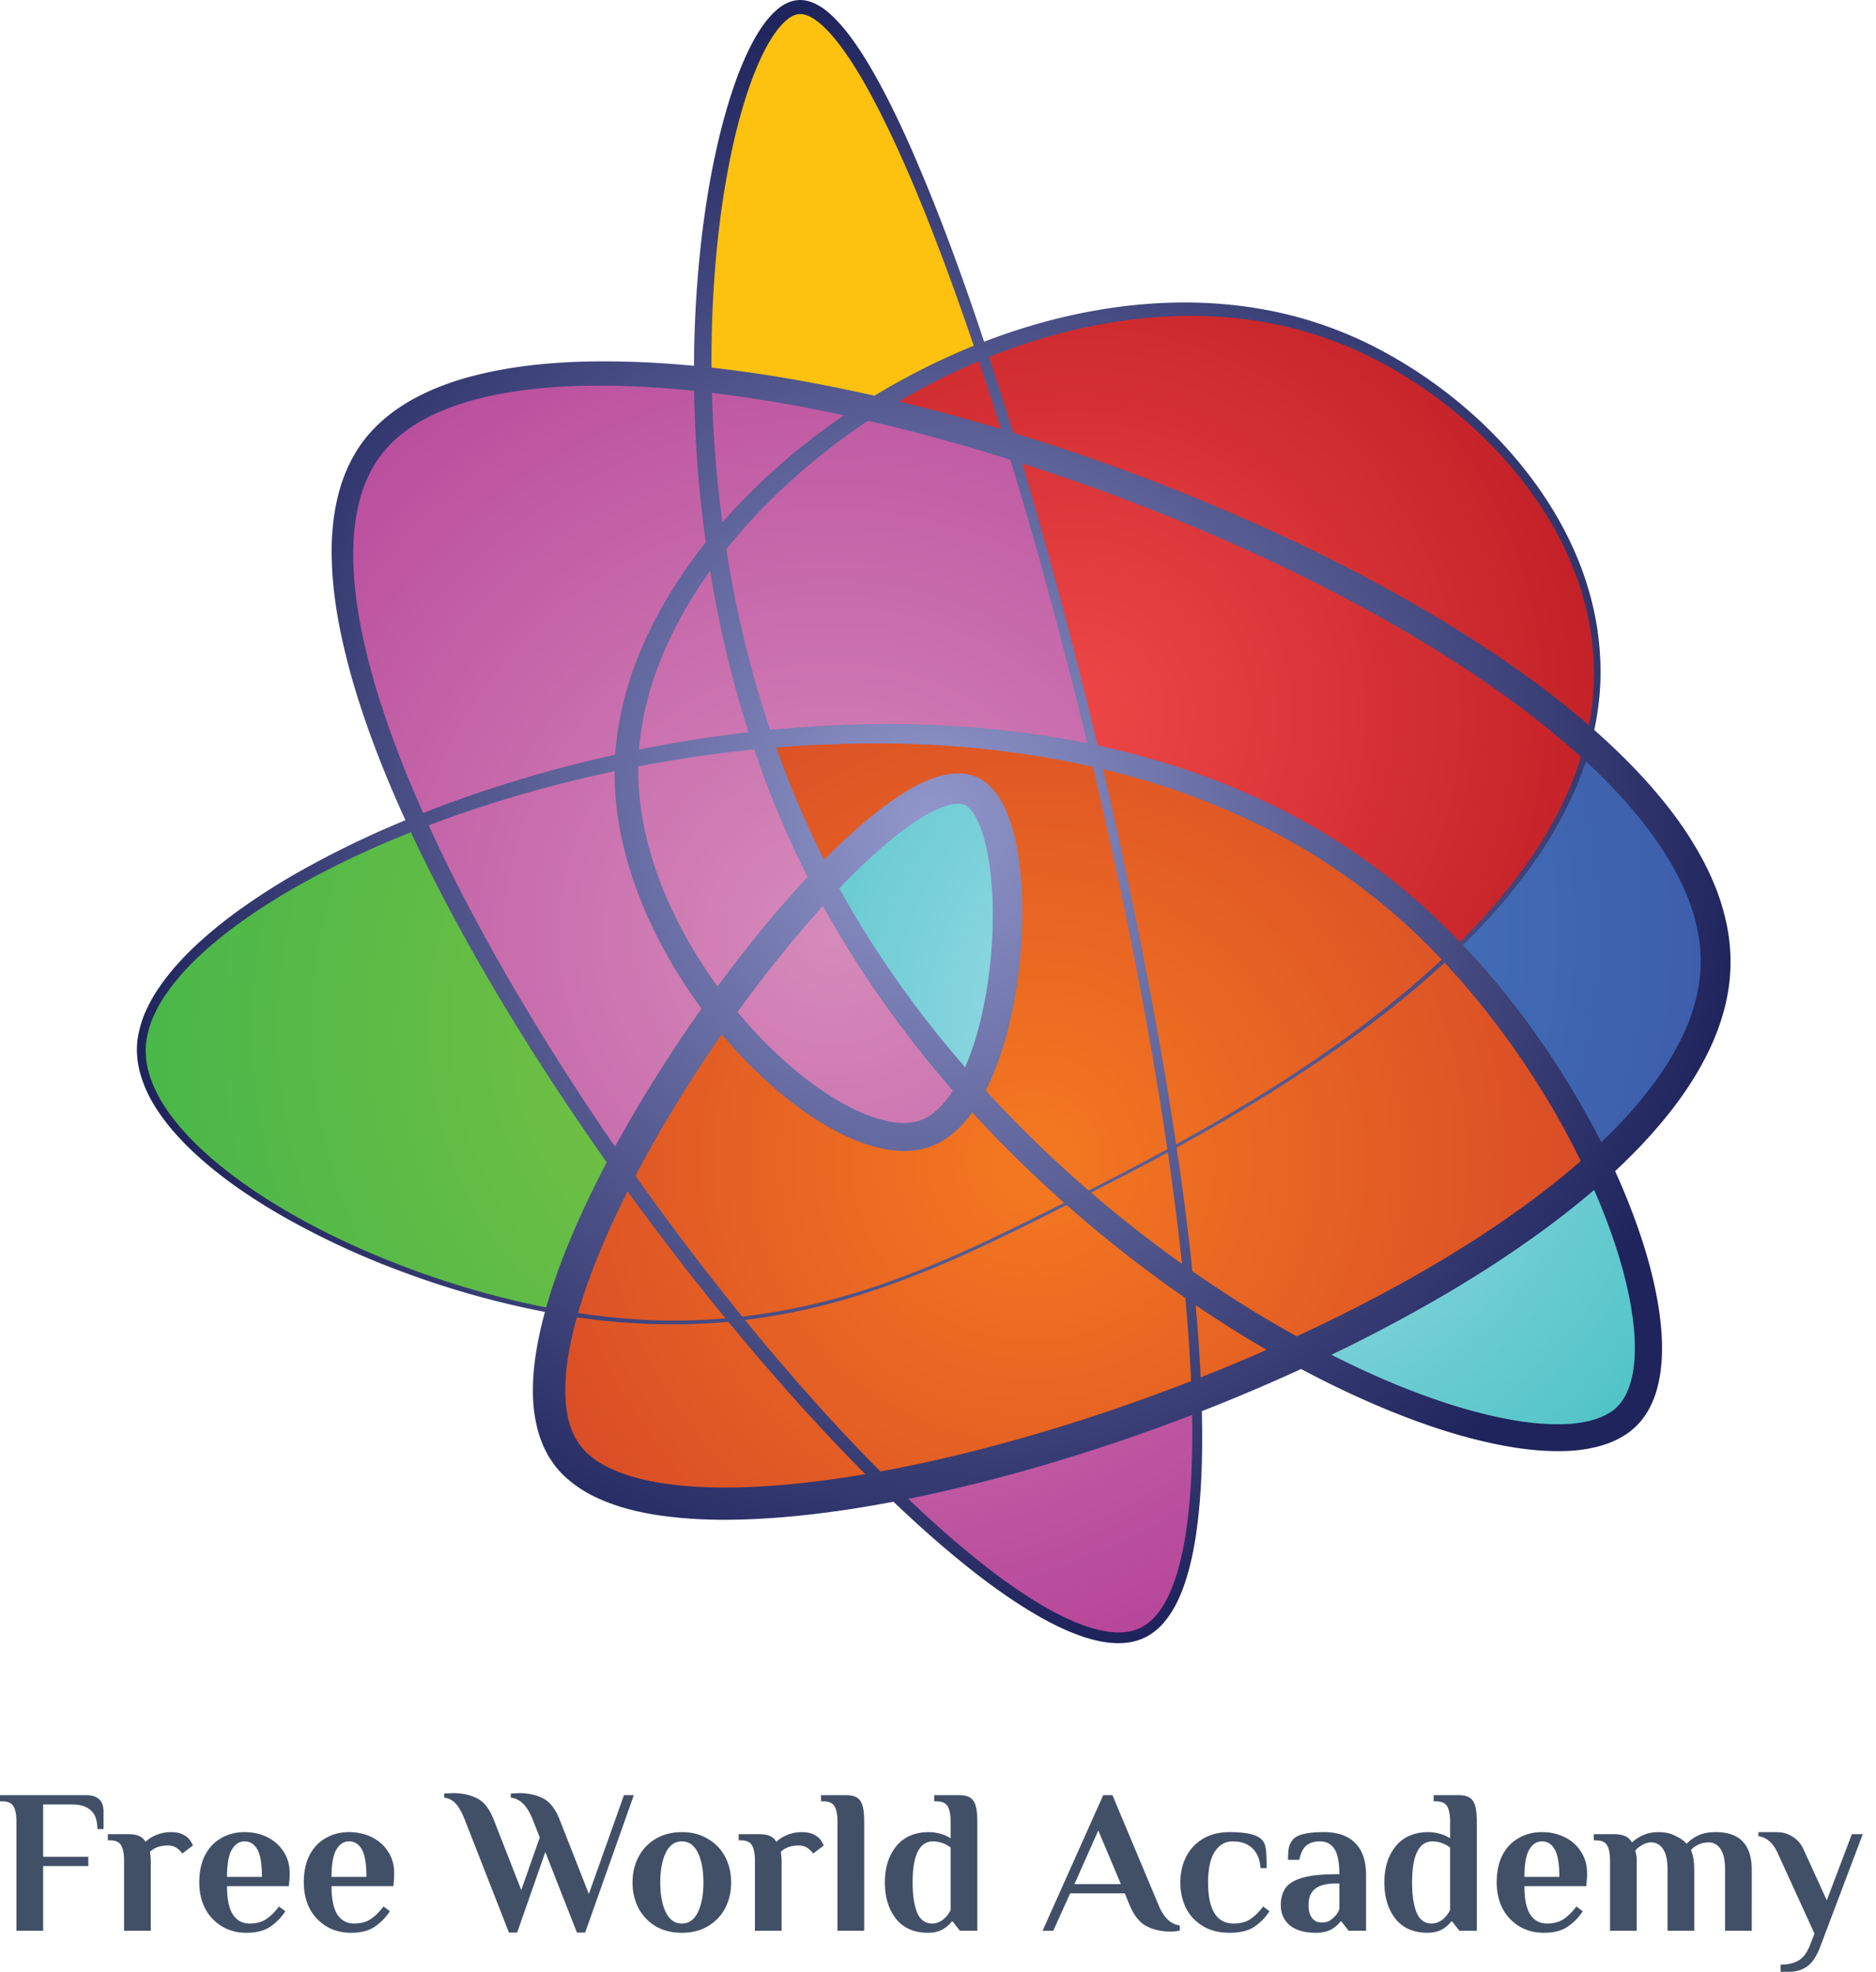
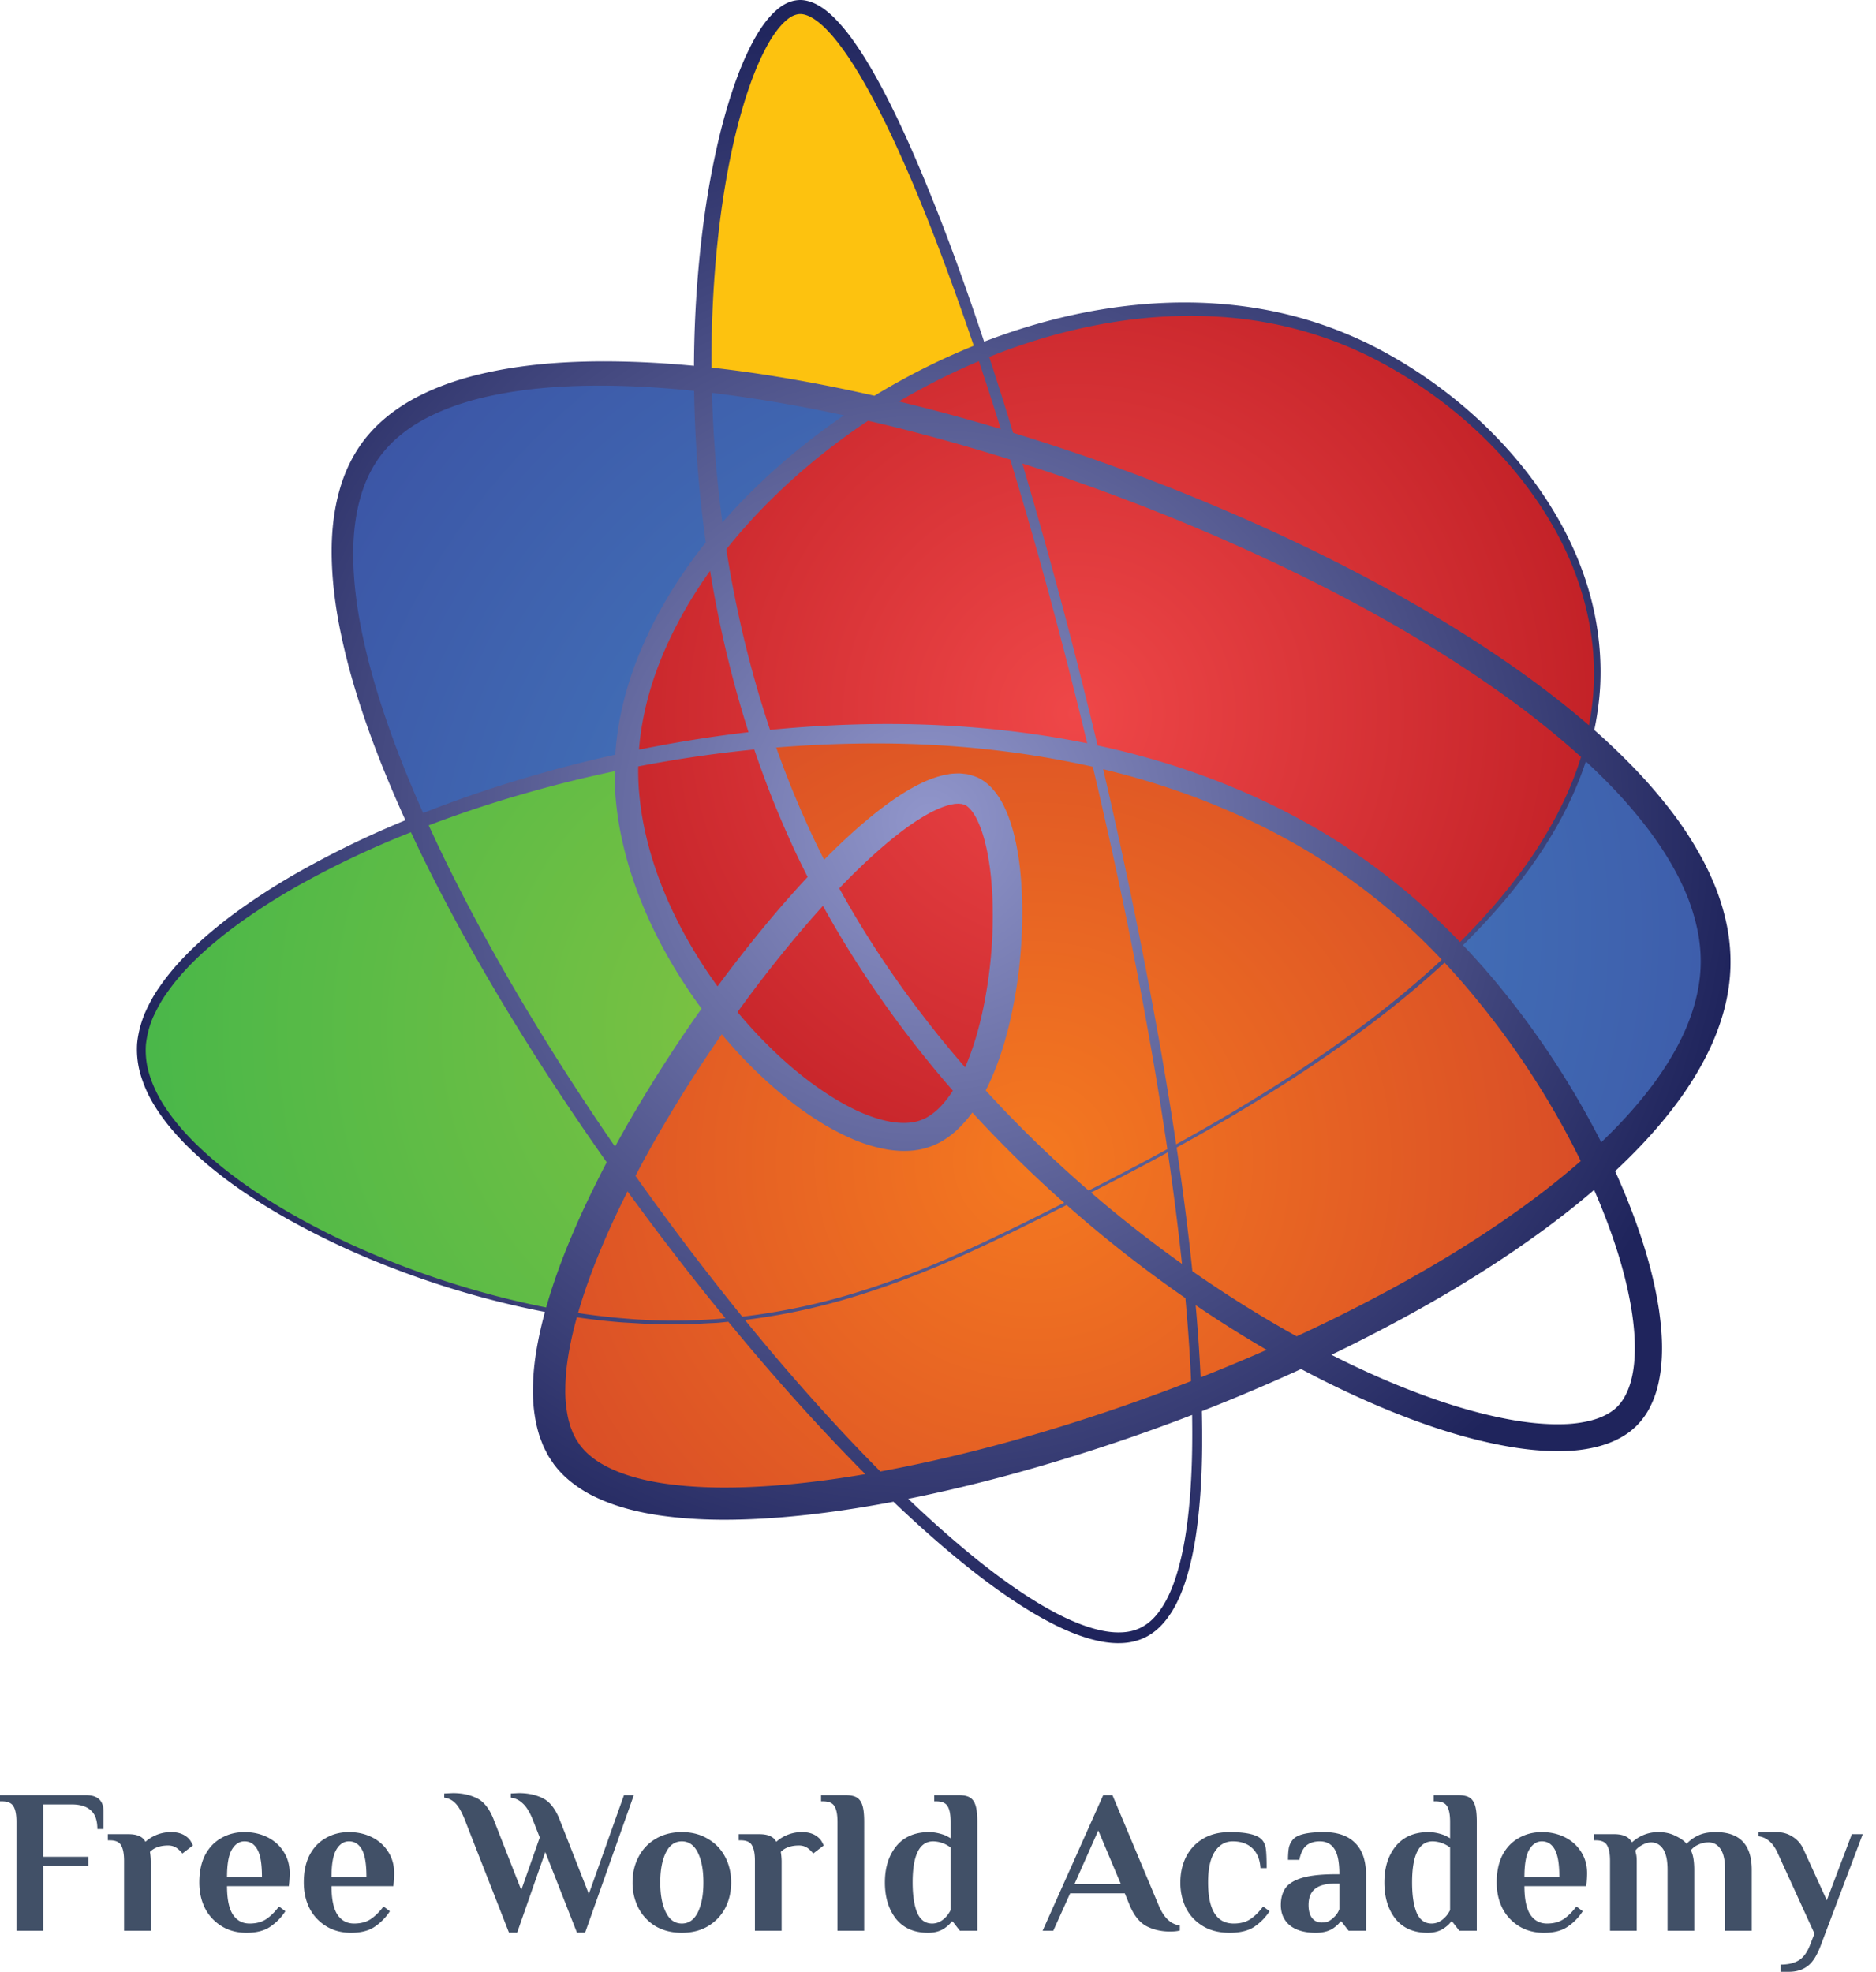
<svg xmlns="http://www.w3.org/2000/svg" width="137" height="144" fill="none">
  <path fill="#FDC20F" d="M86.834 93.829a92.93 92.93 0 0 1-8.136-6.36 226.398 226.398 0 0 0 6.898-3.606 205.34 205.34 0 0 1 1.238 9.966Zm-31.17-39.812a71.286 71.286 0 0 0 3.71 8.976c.247.494.496.985.757 1.472 4.47-4.728 8.518-7.58 10.687-6.735 3.711 1.443 3.678 15.399-.02 21.931a89.254 89.254 0 0 0 7.903 7.812 226.624 226.624 0 0 0 6.897-3.605C84.264 74.845 82.3 64.944 79.99 55.22c-7.912-1.753-16.26-2-24.321-1.2l-.005-.004Zm7.954-24.207c-4.4 2.802-8.299 6.257-11.327 10.058.691 4.658 1.783 9.435 3.37 14.15 8.062-.802 16.41-.557 24.322 1.198-1.862-7.843-3.948-15.571-6.103-22.636a139.349 139.349 0 0 0-10.264-2.77h.002Zm0 0c3.369.768 6.814 1.701 10.264 2.77a262.919 262.919 0 0 0-2.202-6.923 48.923 48.923 0 0 0-8.062 4.15v.003Zm-3.49 34.655c2.934 5.552 6.6 10.64 10.665 15.196 3.699-6.532 3.731-20.488.02-21.93-2.166-.843-6.217 2.006-10.687 6.734h.003Zm-8.796-36.767c3.885.417 8.024 1.134 12.286 2.112a48.939 48.939 0 0 1 8.062-4.15C66.703 10.72 61.637.18 58.283.522c-3.39.344-7.116 12.023-6.951 27.175Zm0 0c.042 3.874.34 7.973.959 12.17 3.026-3.801 6.928-7.256 11.327-10.058-4.26-.978-8.4-1.695-12.286-2.112Z" />
-   <path fill="url(#a)" d="M115.972 54.31c5.78 5.178 9.337 10.639 9.326 15.947-.014 5.035-3.308 10.126-8.59 14.898-2.507-5.308-6.171-10.888-10.636-15.6 4.677-4.48 8.422-9.597 9.9-15.244ZM73.884 32.58c2.154 7.063 4.24 14.791 6.104 22.636 8.131 1.802 15.806 5.196 22.245 10.683a49.414 49.414 0 0 1 3.839 3.657c4.677-4.481 8.422-9.598 9.9-15.245-9.819-8.795-26.053-16.761-42.088-21.731Zm11.712 51.283c.512 3.473.931 6.814 1.238 9.966a87.007 87.007 0 0 0 8.013 4.958c8.492-3.906 16.288-8.595 21.861-13.632-2.507-5.308-6.171-10.888-10.636-15.6-6.222 5.967-14.095 10.816-20.476 14.308Zm-5.608-28.647c2.31 9.726 4.274 19.624 5.608 28.647 6.38-3.492 14.254-8.34 20.476-14.307a48.966 48.966 0 0 0-3.839-3.657c-6.439-5.49-14.114-8.881-22.245-10.683Zm6.849 38.613c.284 2.88.472 5.6.556 8.121a134.276 134.276 0 0 0 7.456-3.163 87.656 87.656 0 0 1-8.012-4.959Zm-8.136-6.36c-.15.077-.293.149-.435.22-7.564 3.826-15.19 7.692-24.55 8.663 3.722 4.551 7.477 8.709 11.045 12.207 7.063-1.313 14.948-3.615 22.63-6.613-.084-2.521-.273-5.24-.557-8.122a92.916 92.916 0 0 1-8.136-6.36l.003.005Zm6.897-3.606a229.267 229.267 0 0 1-6.897 3.606 93.718 93.718 0 0 0 8.136 6.36 205.351 205.351 0 0 0-1.239-9.966ZM55.667 54.017a71.272 71.272 0 0 0 3.71 8.977c.247.493.496.984.757 1.47 4.47-4.727 8.517-7.579 10.687-6.734 3.71 1.444 3.678 15.4-.021 21.931a89.239 89.239 0 0 0 7.903 7.812 226.37 226.37 0 0 0 6.898-3.605c-1.334-9.023-3.299-18.924-5.608-28.647-7.913-1.753-16.26-2-24.322-1.2l-.005-.004Zm15.13 25.642c-.877 1.548-1.96 2.68-3.249 3.128-3.71 1.292-10.098-2.728-15.006-8.997-2.632 3.688-5.126 7.67-7.179 11.584a199.939 199.939 0 0 0 8.35 10.98c9.36-.97 16.987-4.837 24.55-8.662l.435-.22a89.236 89.236 0 0 1-7.903-7.813h.003Zm-7.176-49.85c-4.4 2.803-8.299 6.258-11.328 10.06.692 4.658 1.784 9.434 3.371 14.148 8.062-.8 16.41-.556 24.322 1.2-1.862-7.843-3.948-15.572-6.104-22.637a139.397 139.397 0 0 0-10.264-2.77h.003Zm-3.49 34.656c2.934 5.552 6.6 10.64 10.664 15.196 3.7-6.532 3.732-20.488.021-21.93-2.167-.843-6.217 2.006-10.687 6.734h.002Zm0 0c-2.486 2.633-5.098 5.845-7.589 9.328 4.908 6.268 11.295 10.289 15.006 8.997 1.29-.45 2.37-1.58 3.25-3.129-4.067-4.553-7.731-9.642-10.664-15.196h-.003ZM55.664 54.02a95.595 95.595 0 0 0-9.896 1.515c-.004.126-.011.252-.014.377-.14 6.353 2.843 12.843 6.786 17.88 2.491-3.48 5.105-6.694 7.589-9.327a67.05 67.05 0 0 1-.756-1.471 71.116 71.116 0 0 1-3.711-8.977l.002.003Zm-4.33-26.32c.042 3.874.34 7.974.96 12.17 3.026-3.8 6.927-7.255 11.327-10.058-4.26-.978-8.401-1.695-12.287-2.111Zm-5.58 28.212c.003-.126.007-.251.014-.377-5.489 1.138-10.678 2.707-15.308 4.542 3.718 8.164 9.028 17 14.901 25.299 2.053-3.913 4.546-7.896 7.18-11.583-3.944-5.038-6.926-11.528-6.787-17.88Zm.014-.377a94.978 94.978 0 0 1 9.896-1.515c-1.587-4.714-2.68-9.491-3.37-14.15-3.87 4.861-6.304 10.295-6.526 15.665ZM27.232 32.668c-4.17 5.415-2.095 15.725 3.23 27.409 4.63-1.835 9.82-3.404 15.309-4.542.22-5.37 2.656-10.804 6.525-15.664a90.724 90.724 0 0 1-.96-12.17c-11.236-1.213-20.35.093-24.102 4.967h-.002Z" />
+   <path fill="url(#a)" d="M115.972 54.31c5.78 5.178 9.337 10.639 9.326 15.947-.014 5.035-3.308 10.126-8.59 14.898-2.507-5.308-6.171-10.888-10.636-15.6 4.677-4.48 8.422-9.597 9.9-15.244ZM73.884 32.58c2.154 7.063 4.24 14.791 6.104 22.636 8.131 1.802 15.806 5.196 22.245 10.683a49.414 49.414 0 0 1 3.839 3.657c4.677-4.481 8.422-9.598 9.9-15.245-9.819-8.795-26.053-16.761-42.088-21.731Zm11.712 51.283c.512 3.473.931 6.814 1.238 9.966a87.007 87.007 0 0 0 8.013 4.958c8.492-3.906 16.288-8.595 21.861-13.632-2.507-5.308-6.171-10.888-10.636-15.6-6.222 5.967-14.095 10.816-20.476 14.308Zm-5.608-28.647c2.31 9.726 4.274 19.624 5.608 28.647 6.38-3.492 14.254-8.34 20.476-14.307a48.966 48.966 0 0 0-3.839-3.657c-6.439-5.49-14.114-8.881-22.245-10.683Zm6.849 38.613c.284 2.88.472 5.6.556 8.121a134.276 134.276 0 0 0 7.456-3.163 87.656 87.656 0 0 1-8.012-4.959Zm-8.136-6.36c-.15.077-.293.149-.435.22-7.564 3.826-15.19 7.692-24.55 8.663 3.722 4.551 7.477 8.709 11.045 12.207 7.063-1.313 14.948-3.615 22.63-6.613-.084-2.521-.273-5.24-.557-8.122a92.916 92.916 0 0 1-8.136-6.36l.003.005Za229.267 229.267 0 0 1-6.897 3.606 93.718 93.718 0 0 0 8.136 6.36 205.351 205.351 0 0 0-1.239-9.966ZM55.667 54.017a71.272 71.272 0 0 0 3.71 8.977c.247.493.496.984.757 1.47 4.47-4.727 8.517-7.579 10.687-6.734 3.71 1.444 3.678 15.4-.021 21.931a89.239 89.239 0 0 0 7.903 7.812 226.37 226.37 0 0 0 6.898-3.605c-1.334-9.023-3.299-18.924-5.608-28.647-7.913-1.753-16.26-2-24.322-1.2l-.005-.004Zm15.13 25.642c-.877 1.548-1.96 2.68-3.249 3.128-3.71 1.292-10.098-2.728-15.006-8.997-2.632 3.688-5.126 7.67-7.179 11.584a199.939 199.939 0 0 0 8.35 10.98c9.36-.97 16.987-4.837 24.55-8.662l.435-.22a89.236 89.236 0 0 1-7.903-7.813h.003Zm-7.176-49.85c-4.4 2.803-8.299 6.258-11.328 10.06.692 4.658 1.784 9.434 3.371 14.148 8.062-.8 16.41-.556 24.322 1.2-1.862-7.843-3.948-15.572-6.104-22.637a139.397 139.397 0 0 0-10.264-2.77h.003Zm-3.49 34.656c2.934 5.552 6.6 10.64 10.664 15.196 3.7-6.532 3.732-20.488.021-21.93-2.167-.843-6.217 2.006-10.687 6.734h.002Zm0 0c-2.486 2.633-5.098 5.845-7.589 9.328 4.908 6.268 11.295 10.289 15.006 8.997 1.29-.45 2.37-1.58 3.25-3.129-4.067-4.553-7.731-9.642-10.664-15.196h-.003ZM55.664 54.02a95.595 95.595 0 0 0-9.896 1.515c-.004.126-.011.252-.014.377-.14 6.353 2.843 12.843 6.786 17.88 2.491-3.48 5.105-6.694 7.589-9.327a67.05 67.05 0 0 1-.756-1.471 71.116 71.116 0 0 1-3.711-8.977l.002.003Zm-4.33-26.32c.042 3.874.34 7.974.96 12.17 3.026-3.8 6.927-7.255 11.327-10.058-4.26-.978-8.401-1.695-12.287-2.111Zm-5.58 28.212c.003-.126.007-.251.014-.377-5.489 1.138-10.678 2.707-15.308 4.542 3.718 8.164 9.028 17 14.901 25.299 2.053-3.913 4.546-7.896 7.18-11.583-3.944-5.038-6.926-11.528-6.787-17.88Zm.014-.377a94.978 94.978 0 0 1 9.896-1.515c-1.587-4.714-2.68-9.491-3.37-14.15-3.87 4.861-6.304 10.295-6.526 15.665ZM27.232 32.668c-4.17 5.415-2.095 15.725 3.23 27.409 4.63-1.835 9.82-3.404 15.309-4.542.22-5.37 2.656-10.804 6.525-15.664a90.724 90.724 0 0 1-.96-12.17c-11.236-1.213-20.35.093-24.102 4.967h-.002Z" />
  <path fill="url(#b)" d="M102.233 65.901a49.414 49.414 0 0 1 3.839 3.657c-6.223 5.967-14.096 10.816-20.476 14.308-1.334-9.023-3.299-18.924-5.608-28.647 8.131 1.802 15.806 5.196 22.245 10.682ZM55.663 54.02a71.272 71.272 0 0 0 3.712 8.976c.246.494.495.985.756 1.471 4.47-4.727 8.518-7.58 10.687-6.734 3.711 1.443 3.678 15.399-.02 21.93a89.239 89.239 0 0 0 7.903 7.813 226.37 226.37 0 0 0 6.897-3.606c-1.334-9.023-3.299-18.923-5.608-28.647-7.912-1.752-16.26-2-24.321-1.198l-.005-.005Zm15.132 25.642c-.877 1.547-1.96 2.679-3.25 3.128-3.71 1.292-10.098-2.728-15.005-8.997-2.633 3.687-5.126 7.67-7.18 11.583a199.989 199.989 0 0 0 8.35 10.981c9.361-.97 16.987-4.837 24.55-8.662.143-.072.287-.144.436-.221a89.235 89.235 0 0 1-7.903-7.813h.002ZM60.131 64.465c2.933 5.552 6.6 10.64 10.664 15.197 3.7-6.533 3.732-20.488.021-21.931-2.167-.843-6.218 2.006-10.687 6.734h.002Zm0 0c-2.486 2.633-5.098 5.845-7.589 9.328 4.907 6.269 11.295 10.29 15.006 8.997 1.29-.45 2.37-1.58 3.25-3.129-4.067-4.553-7.731-9.642-10.665-15.196h-.002ZM55.664 54.02a95.616 95.616 0 0 0-9.896 1.515c-.005.126-.011.252-.014.378-.14 6.352 2.843 12.842 6.786 17.88 2.49-3.48 5.105-6.695 7.589-9.328a67.73 67.73 0 0 1-.757-1.471 71.123 71.123 0 0 1-3.71-8.976l.002.002Zm-9.91 1.893c.003-.126.007-.252.014-.378-5.489 1.139-10.678 2.708-15.308 4.542 3.718 8.164 9.028 17 14.9 25.3 2.054-3.914 4.547-7.897 7.18-11.584-3.944-5.038-6.925-11.528-6.786-17.88Zm-.393 29.463c-1.923 3.657-3.455 7.252-4.36 10.48 1.417.247 2.823.431 4.206.552 3.003.266 5.822.224 8.504-.053a199.074 199.074 0 0 1-8.35-10.98v.001Zm-14.9-25.299c-11.624 4.607-19.713 10.89-20.12 16.174-.608 7.892 15.61 17.017 30.662 19.605.905-3.23 2.437-6.822 4.36-10.48-5.873-8.299-11.183-17.135-14.9-25.299h-.003Z" />
  <path fill="url(#c)" d="M116.577 47.376a20.42 20.42 0 0 1-.605 6.935c-9.819-8.795-26.054-16.76-42.088-21.73a262.919 262.919 0 0 0-2.203-6.924c8.402-3.38 17.66-4.288 25.83-1.164 8.958 3.422 18.153 12.287 19.066 22.881v.002ZM73.881 32.58c2.154 7.063 4.24 14.792 6.104 22.637 8.131 1.801 15.806 5.195 22.245 10.682a49.376 49.376 0 0 1 3.839 3.657c4.676-4.48 8.422-9.597 9.9-15.245-9.819-8.795-26.053-16.76-42.088-21.73Zm6.104 22.637c2.31 9.725 4.274 19.624 5.608 28.646 6.38-3.491 14.253-8.34 20.476-14.307a48.948 48.948 0 0 0-3.839-3.657c-6.439-5.489-14.114-8.88-22.245-10.682Zm-24.322-1.2a71.244 71.244 0 0 0 3.711 8.977c.247.493.496.985.757 1.471 4.47-4.728 8.517-7.58 10.687-6.734 3.71 1.443 3.678 15.399-.021 21.93a89.225 89.225 0 0 0 7.903 7.813 226.634 226.634 0 0 0 6.897-3.606c-1.333-9.023-3.298-18.923-5.607-28.647-7.913-1.753-16.26-2-24.322-1.199l-.005-.004Zm7.955-24.207c-4.4 2.803-8.3 6.258-11.328 10.059.692 4.658 1.783 9.435 3.371 14.149 8.061-.801 16.41-.557 24.322 1.199-1.863-7.843-3.948-15.572-6.104-22.637a139.412 139.412 0 0 0-10.264-2.77h.003Zm0 0a140.24 140.24 0 0 1 10.263 2.77 262.539 262.539 0 0 0-2.202-6.923 48.938 48.938 0 0 0-8.061 4.15v.003Zm-3.49 34.655c2.933 5.552 6.6 10.64 10.664 15.197 3.7-6.532 3.732-20.488.021-21.931-2.167-.843-6.218 2.006-10.687 6.734h.002Zm0 0c-2.486 2.633-5.098 5.846-7.589 9.328 4.907 6.269 11.295 10.29 15.006 8.997 1.29-.45 2.37-1.58 3.25-3.128-4.067-4.554-7.731-9.643-10.664-15.197h-.003ZM55.661 54.02a95.62 95.62 0 0 0-9.896 1.515c-.004.126-.011.252-.014.378-.14 6.352 2.843 12.843 6.786 17.88 2.49-3.48 5.105-6.695 7.589-9.328-.258-.486-.51-.978-.757-1.471a71.118 71.118 0 0 1-3.71-8.976l.002.002Zm-9.896 1.515a94.976 94.976 0 0 1 9.896-1.515c-1.588-4.714-2.68-9.49-3.37-14.149-3.87 4.86-6.305 10.294-6.526 15.664Z" />
-   <path fill="url(#d)" d="M73.884 32.581c2.154 7.063 4.24 14.792 6.104 22.636-7.912-1.752-16.26-2-24.322-1.198-1.587-4.714-2.679-9.491-3.37-14.15 3.026-3.8 6.928-7.255 11.327-10.058 3.369.768 6.814 1.702 10.264 2.77h-.003Zm4.814 54.89-.435.22c-7.563 3.825-15.19 7.692-24.55 8.662 3.723 4.551 7.477 8.709 11.046 12.208 7.063-1.313 14.947-3.616 22.63-6.614-.084-2.52-.273-5.24-.557-8.122a92.929 92.929 0 0 1-8.136-6.36l.002.005Zm-32.93-31.937a94.972 94.972 0 0 1 9.896-1.515c-1.587-4.714-2.68-9.491-3.37-14.15-3.87 4.861-6.304 10.295-6.526 15.665ZM70.795 79.66c-.877 1.548-1.96 2.68-3.25 3.129-3.71 1.292-10.098-2.728-15.005-8.997-2.633 3.687-5.126 7.67-7.179 11.583a199.937 199.937 0 0 0 8.35 10.98c9.36-.97 16.987-4.837 24.55-8.661l.435-.222a89.236 89.236 0 0 1-7.903-7.812h.002Zm-6.036 28.903c7.945 7.796 14.961 12.335 18.586 10.729 3.224-1.432 4.358-7.987 4.043-17.343-7.682 2.999-15.566 5.299-22.629 6.614Zm-9.095-54.544a71.26 71.26 0 0 0 3.71 8.976c.247.493.497.985.757 1.471 4.47-4.728 8.518-7.58 10.688-6.734 3.71 1.443 3.678 15.398-.021 21.93a89.24 89.24 0 0 0 7.903 7.813 226.398 226.398 0 0 0 6.897-3.606c-1.334-9.023-3.298-18.923-5.608-28.647-7.912-1.753-16.26-2-24.321-1.199l-.005-.004ZM27.23 32.667c-4.169 5.415-2.095 15.725 3.231 27.409 4.63-1.835 9.82-3.404 15.308-4.542.221-5.37 2.657-10.804 6.525-15.664a90.74 90.74 0 0 1-.959-12.17c-11.236-1.213-20.35.093-24.103 4.967h-.002Zm18.525 23.244c.003-.126.007-.251.014-.377-5.489 1.138-10.678 2.707-15.308 4.542 3.718 8.164 9.028 17 14.901 25.3 2.053-3.914 4.546-7.897 7.18-11.584-3.944-5.038-6.926-11.528-6.787-17.88Zm14.377 8.553c2.933 5.552 6.6 10.64 10.664 15.196 3.7-6.532 3.732-20.487.021-21.93-2.167-.843-6.218 2.006-10.687 6.734h.002Zm0 0c-2.486 2.633-5.098 5.845-7.589 9.328 4.908 6.269 11.295 10.289 15.006 8.997 1.29-.45 2.37-1.58 3.25-3.129-4.067-4.553-7.731-9.642-10.664-15.196h-.003Zm-4.467-10.445a95.589 95.589 0 0 0-9.896 1.515c-.004.126-.011.252-.014.377-.14 6.353 2.843 12.843 6.786 17.88 2.491-3.48 5.105-6.694 7.589-9.327-.258-.487-.51-.978-.757-1.471a71.124 71.124 0 0 1-3.71-8.977l.002.003Zm29.932 29.845a229.118 229.118 0 0 1-6.898 3.606 93.735 93.735 0 0 0 8.136 6.36 205.32 205.32 0 0 0-1.238-9.966ZM51.334 27.7c.042 3.873.34 7.973.96 12.17 3.026-3.802 6.927-7.256 11.327-10.059-4.26-.978-8.402-1.695-12.287-2.111Z" style="mix-blend-mode:hard-light" />
-   <path fill="url(#e)" d="M86.834 93.829a92.948 92.948 0 0 1-8.136-6.36 226.634 226.634 0 0 0 6.898-3.606c.512 3.474.93 6.814 1.238 9.966Zm-1.239-9.966c.513 3.474.932 6.814 1.239 9.966a87.03 87.03 0 0 0 8.012 4.958c8.492-3.906 16.289-8.594 21.861-13.632-2.507-5.307-6.171-10.887-10.636-15.599-6.222 5.966-14.095 10.816-20.475 14.307Zm-5.607-28.646c2.309 9.725 4.274 19.624 5.608 28.646 6.38-3.492 14.253-8.34 20.475-14.307a48.76 48.76 0 0 0-3.838-3.657c-6.44-5.489-14.114-8.88-22.245-10.682Zm14.858 43.57c10.941 5.948 20.609 7.864 23.915 4.705 2.893-2.763 1.771-10.231-2.054-18.334-5.575 5.037-13.369 9.725-21.86 13.632v-.003ZM60.131 64.465c2.933 5.552 6.6 10.64 10.664 15.197 3.699-6.533 3.731-20.488.02-21.931-2.166-.843-6.217 2.006-10.686 6.734h.002ZM55.664 54.02a71.257 71.257 0 0 0 3.71 8.976c.247.494.496.985.757 1.471 4.47-4.727 8.518-7.58 10.687-6.734 3.71 1.443 3.678 15.399-.02 21.93a89.225 89.225 0 0 0 7.902 7.813 226.37 226.37 0 0 0 6.898-3.606c-1.334-9.023-3.299-18.923-5.608-28.647-7.912-1.752-16.26-2-24.322-1.198l-.004-.005Z" style="mix-blend-mode:hard-light" />
  <path fill="url(#f)" d="M53.711 96.354c-2.68.277-5.498.317-8.504.054a51.992 51.992 0 0 1-4.206-.552c.906-3.231 2.437-6.823 4.36-10.48a199.94 199.94 0 0 0 8.35 10.98v-.002Zm31.883-12.491c.512 3.473.93 6.813 1.238 9.965a87.007 87.007 0 0 0 8.013 4.959c8.492-3.907 16.288-8.595 21.861-13.632-2.507-5.308-6.172-10.888-10.636-15.6-6.223 5.967-14.096 10.816-20.476 14.308Zm-5.608-28.647c2.309 9.726 4.274 19.624 5.608 28.647 6.38-3.492 14.253-8.341 20.476-14.307a48.948 48.948 0 0 0-3.839-3.657c-6.439-5.49-14.114-8.881-22.245-10.683Zm6.848 38.612c.284 2.88.473 5.601.557 8.122a134.325 134.325 0 0 0 7.456-3.163 87.642 87.642 0 0 1-8.013-4.959Zm-31.17-39.81a71.25 71.25 0 0 0 3.71 8.975c.248.494.497.985.757 1.472 4.47-4.728 8.518-7.58 10.688-6.735 3.71 1.443 3.678 15.399-.021 21.93a89.225 89.225 0 0 0 7.903 7.813 226.171 226.171 0 0 0 6.897-3.606c-1.334-9.023-3.298-18.923-5.608-28.646-7.912-1.753-16.26-2-24.321-1.2l-.005-.004Zm15.131 25.64c-.877 1.549-1.96 2.68-3.25 3.13-3.71 1.291-10.098-2.729-15.005-8.998-2.633 3.687-5.126 7.67-7.179 11.584a199.94 199.94 0 0 0 8.35 10.98c9.36-.97 16.987-4.837 24.55-8.662.142-.072.286-.144.435-.221a89.222 89.222 0 0 1-7.903-7.812h.002Zm7.903 7.813c-.148.077-.293.149-.435.221-7.563 3.825-15.19 7.691-24.55 8.662 3.723 4.551 7.478 8.709 11.046 12.207 7.063-1.313 14.947-3.615 22.63-6.613-.084-2.521-.273-5.24-.557-8.122a92.916 92.916 0 0 1-8.136-6.36l.002.005Zm6.898-3.606a229.267 229.267 0 0 1-6.898 3.606 93.718 93.718 0 0 0 8.136 6.36 205.351 205.351 0 0 0-1.238-9.966ZM45.21 96.41a51.99 51.99 0 0 1-4.207-.552c-1.224 4.377-1.296 8.078.394 10.362 2.998 4.041 12.147 4.436 23.364 2.346-3.568-3.499-7.325-7.656-11.045-12.207a44.53 44.53 0 0 1-8.504.053l-.002-.002Z" style="mix-blend-mode:hard-light" />
  <path fill="url(#g)" d="M78.31 87.79c-2.561 1.297-5.124 2.592-7.743 3.772-2.616 1.183-5.293 2.244-8.045 3.087a46.504 46.504 0 0 1-8.43 1.783l-1.072.11-.538.055c-.18.014-.358.019-.538.028l-1.078.054c-.358.014-.719.046-1.077.035l-2.158-.012-2.156-.126c-2.87-.218-5.715-.707-8.513-1.38a65.739 65.739 0 0 1-8.236-2.566 58.955 58.955 0 0 1-7.82-3.659c-2.504-1.42-4.918-3.045-7.018-5.06-1.04-1.011-2.002-2.126-2.747-3.402a9.2 9.2 0 0 1-.88-2.041 6.587 6.587 0 0 1-.249-2.24c.068-.756.266-1.49.543-2.183.302-.68.645-1.341 1.073-1.942.829-1.217 1.834-2.29 2.903-3.275a33.333 33.333 0 0 1 3.408-2.705 48.048 48.048 0 0 1 3.664-2.323 69.02 69.02 0 0 1 7.777-3.806 86.976 86.976 0 0 1 8.143-2.929 95.113 95.113 0 0 1 8.38-2.16c5.648-1.194 11.41-1.89 17.194-2.014 5.782-.125 11.598.366 17.277 1.597 5.676 1.236 11.205 3.306 16.23 6.295a48.482 48.482 0 0 1 7.07 5.175 54.556 54.556 0 0 1 6.034 6.332 62.958 62.958 0 0 1 5.017 7.146c1.503 2.496 2.847 5.091 3.962 7.796 1.105 2.707 2.027 5.513 2.472 8.474.209 1.48.314 3.005.091 4.572-.119.782-.312 1.578-.685 2.344a5.319 5.319 0 0 1-.691 1.101c-.135.174-.296.335-.452.493-.17.142-.335.301-.517.424-.719.514-1.513.824-2.295 1.022-.784.193-1.567.289-2.335.307-1.538.044-3.035-.123-4.492-.398-2.92-.549-5.704-1.485-8.404-2.586-5.394-2.223-10.452-5.13-15.201-8.455A93.55 93.55 0 0 1 72.942 83.29c-4.053-4.144-7.694-8.704-10.776-13.623a70.966 70.966 0 0 1-4.17-7.642 78.557 78.557 0 0 1-1.715-4 82.361 82.361 0 0 1-1.469-4.094c-1.797-5.513-2.97-11.211-3.599-16.959a90.337 90.337 0 0 1-.526-8.653c-.04-2.889.063-5.78.317-8.662.256-2.88.654-5.75 1.276-8.582a44.344 44.344 0 0 1 1.126-4.21c.452-1.384.985-2.753 1.709-4.057.37-.647.789-1.282 1.35-1.848.289-.275.598-.547 1.003-.733.394-.194.901-.28 1.35-.191.452.081.834.277 1.171.493.343.22.629.48.906.743a13.038 13.038 0 0 1 1.431 1.716c.855 1.198 1.572 2.462 2.247 3.745a69.793 69.793 0 0 1 1.874 3.906c2.33 5.275 4.25 10.702 6.03 16.165 1.773 5.466 3.363 10.988 4.862 16.533 2.98 11.094 5.494 22.312 7.482 33.628.982 5.659 1.82 11.348 2.377 17.073.277 2.86.48 5.733.56 8.61.077 2.878.045 5.769-.31 8.651-.178 1.438-.446 2.877-.907 4.276-.235.698-.521 1.387-.912 2.037-.394.642-.883 1.264-1.55 1.704-.66.452-1.47.668-2.238.682-.775.026-1.525-.114-2.242-.314-1.434-.41-2.751-1.073-4.008-1.804-2.51-1.479-4.791-3.271-6.98-5.15-2.183-1.885-4.264-3.883-6.275-5.943-4.02-4.122-7.78-8.49-11.358-12.994a201.454 201.454 0 0 1-10.13-13.972c-3.171-4.804-6.142-9.746-8.788-14.872a106.39 106.39 0 0 1-3.674-7.845c-1.113-2.67-2.1-5.401-2.865-8.21-.75-2.81-1.306-5.711-1.3-8.693.003-1.488.17-2.998.592-4.47.419-1.466 1.136-2.9 2.177-4.078 1.033-1.178 2.318-2.081 3.668-2.763 1.355-.68 2.78-1.169 4.22-1.52 2.885-.706 5.823-.948 8.735-.978 5.836-.04 11.604.738 17.27 1.872 5.669 1.145 11.248 2.677 16.726 4.502a151.868 151.868 0 0 1 16.095 6.394c5.235 2.447 10.343 5.199 15.178 8.416 2.414 1.61 4.76 3.338 6.979 5.244a50.127 50.127 0 0 1 3.212 2.999 37.137 37.137 0 0 1 2.912 3.335 26.173 26.173 0 0 1 2.433 3.77c.347.67.666 1.361.94 2.073.27.715.498 1.45.668 2.205.35 1.504.447 3.098.252 4.649-.191 1.55-.652 3.042-1.274 4.434-1.259 2.784-3.1 5.18-5.121 7.326-2.032 2.144-4.269 4.048-6.602 5.799-4.676 3.494-9.721 6.401-14.907 8.974a137.784 137.784 0 0 1-16.02 6.662c-5.474 1.879-11.056 3.45-16.757 4.558-2.851.549-5.733.982-8.65 1.215-2.917.224-5.873.277-8.858-.16-1.49-.229-2.993-.587-4.448-1.255a9.083 9.083 0 0 1-2.086-1.304 7.012 7.012 0 0 1-.908-.912l-.202-.256-.182-.273c-.119-.181-.247-.361-.335-.556-.096-.191-.205-.382-.282-.577l-.228-.592a10.121 10.121 0 0 1-.305-1.199c-.151-.8-.21-1.594-.193-2.372.016-1.56.27-3.056.61-4.511.693-2.907 1.764-5.65 2.975-8.308a82.832 82.832 0 0 1 4.071-7.717 105.907 105.907 0 0 1 4.744-7.291 99.806 99.806 0 0 1 5.334-6.879c1.89-2.209 3.873-4.348 6.098-6.297 1.12-.968 2.286-1.897 3.623-2.684.672-.386 1.385-.747 2.216-.984l.314-.087.338-.06c.219-.047.465-.054.707-.063.119-.01.252.01.38.021.13.019.256.02.389.056.265.07.528.142.784.277.503.26.87.626 1.162.99.29.367.51.746.689 1.124.36.756.589 1.51.763 2.262.345 1.504.477 2.996.526 4.481.077 2.97-.21 5.918-.868 8.816-.335 1.448-.773 2.882-1.387 4.279-.31.696-.664 1.382-1.1 2.044a8.848 8.848 0 0 1-1.58 1.85 6.463 6.463 0 0 1-1.064.74c-.39.21-.819.373-1.252.478-.87.207-1.732.181-2.535.058-1.609-.265-3.029-.906-4.344-1.646-1.313-.752-2.519-1.636-3.655-2.59a34.006 34.006 0 0 1-3.182-3.08 37.85 37.85 0 0 1-5.123-7.168c-1.416-2.58-2.528-5.35-3.152-8.26a22.673 22.673 0 0 1-.517-4.436c-.021-1.497.128-2.994.414-4.456.578-2.926 1.727-5.69 3.187-8.236 1.467-2.549 3.257-4.886 5.25-7.016 3.996-4.255 8.782-7.712 13.983-10.294 5.2-2.57 10.876-4.276 16.693-4.623 2.903-.172 5.836.007 8.685.605a29.155 29.155 0 0 1 8.153 3.036 34.28 34.28 0 0 1 7.009 5.116c2.1 1.995 3.952 4.265 5.412 6.772 1.462 2.503 2.512 5.266 2.959 8.138.223 1.434.305 2.892.226 4.342a21.547 21.547 0 0 1-.701 4.285c-.75 2.803-2.058 5.427-3.648 7.83-1.604 2.4-3.494 4.592-5.536 6.617-4.099 4.048-8.762 7.468-13.608 10.54-4.854 3.078-9.929 5.78-15.06 8.35l.008.008Zm-.1-.195c5.123-2.579 10.189-5.282 15.024-8.364a97.231 97.231 0 0 0 7.044-4.918c2.267-1.749 4.451-3.611 6.467-5.64 2.016-2.029 3.876-4.217 5.445-6.603 1.555-2.386 2.823-4.977 3.538-7.73.358-1.374.584-2.782.656-4.198a19.946 19.946 0 0 0-.253-4.234c-.466-2.798-1.516-5.482-2.973-7.915-1.455-2.437-3.289-4.64-5.368-6.574a33.337 33.337 0 0 0-6.909-4.933 28.263 28.263 0 0 0-7.957-2.849c-2.772-.545-5.622-.682-8.443-.48-5.652.41-11.167 2.142-16.21 4.715-5.039 2.583-9.657 6.017-13.47 10.182-1.9 2.083-3.592 4.355-4.957 6.802-1.359 2.444-2.404 5.065-2.902 7.782a19.777 19.777 0 0 0-.33 4.104c.013.687.076 1.373.162 2.055.086.685.207 1.364.36 2.04.606 2.7 1.677 5.305 3.043 7.737a35.93 35.93 0 0 0 4.93 6.758c1.898 2.037 4.035 3.885 6.405 5.226 1.178.661 2.432 1.192 3.664 1.385.612.091 1.213.091 1.741-.037.263-.068.508-.163.75-.291.24-.135.472-.303.696-.493.442-.391.842-.88 1.192-1.423.353-.54.656-1.133.924-1.75.537-1.234.936-2.559 1.238-3.906.598-2.7.855-5.51.766-8.276-.053-1.378-.189-2.759-.496-4.05-.151-.645-.349-1.27-.61-1.807-.249-.54-.605-.978-.887-1.113-.063-.037-.149-.049-.228-.077-.04-.016-.097-.009-.144-.016-.051-.005-.096-.019-.156-.01-.116.01-.228.003-.36.036l-.194.032-.205.059c-.55.158-1.134.442-1.7.772-1.138.67-2.227 1.534-3.272 2.447-2.09 1.839-4.018 3.922-5.848 6.076a97.876 97.876 0 0 0-5.193 6.734 103.603 103.603 0 0 0-4.623 7.147 80.644 80.644 0 0 0-3.94 7.51c-1.16 2.563-2.174 5.198-2.804 7.88-.31 1.336-.529 2.688-.538 4.001a9.178 9.178 0 0 0 .151 1.909c.05.309.14.596.221.887l.161.412c.051.137.128.258.19.389.06.135.145.244.222.363l.114.177.133.165c.179.216.38.424.607.61.447.382.98.7 1.555.966 1.155.535 2.47.861 3.811 1.064 2.698.4 5.52.361 8.318.144 2.805-.223 5.607-.64 8.39-1.176 5.565-1.08 11.059-2.621 16.441-4.464 5.38-1.853 10.66-4.011 15.764-6.514 5.096-2.51 10.045-5.345 14.575-8.713 2.26-1.685 4.411-3.51 6.334-5.526 1.914-2.016 3.613-4.242 4.728-6.695.552-1.225.943-2.507 1.111-3.804.167-1.294.095-2.61-.201-3.902a14.958 14.958 0 0 0-.572-1.913 18.176 18.176 0 0 0-.831-1.846c-.624-1.208-1.383-2.36-2.219-3.462a34.857 34.857 0 0 0-2.735-3.154 47.399 47.399 0 0 0-3.068-2.884c-2.13-1.844-4.405-3.534-6.758-5.114-4.712-3.16-9.726-5.888-14.877-8.316a152.365 152.365 0 0 0-15.86-6.376c-5.4-1.825-10.902-3.366-16.48-4.518a104.366 104.366 0 0 0-8.412-1.392c-2.82-.34-5.65-.55-8.474-.542-2.819.011-5.642.228-8.34.87-1.348.319-2.656.764-3.872 1.362-1.21.6-2.316 1.378-3.186 2.356-.871.97-1.486 2.158-1.865 3.44-.38 1.285-.55 2.652-.563 4.03-.033 2.765.47 5.561 1.175 8.292.72 2.733 1.662 5.419 2.733 8.054a105.25 105.25 0 0 0 3.56 7.773c2.574 5.096 5.482 10.028 8.59 14.828a200.618 200.618 0 0 0 9.956 13.977c3.517 4.514 7.228 8.881 11.192 13.001 1.983 2.058 4.034 4.053 6.18 5.932 2.151 1.869 4.39 3.652 6.821 5.102 1.215.715 2.484 1.355 3.81 1.739.662.189 1.34.314 2 .293.664-.009 1.295-.181 1.826-.54.54-.346.968-.877 1.322-1.452.354-.58.626-1.22.85-1.881.442-1.325.71-2.721.891-4.127.356-2.817.403-5.683.34-8.537-.07-2.858-.272-5.715-.543-8.564-.547-5.7-1.375-11.376-2.346-17.024a338.026 338.026 0 0 0-3.373-16.863 398.85 398.85 0 0 0-4.137-16.693 318.053 318.053 0 0 0-4.93-16.47 215.65 215.65 0 0 0-2.845-8.105c-1.005-2.68-2.067-5.338-3.25-7.936a67.332 67.332 0 0 0-1.88-3.839c-.67-1.25-1.386-2.481-2.207-3.612-.41-.564-.85-1.104-1.334-1.574-.48-.459-1.034-.861-1.557-.952-.259-.044-.49 0-.74.116-.25.114-.49.321-.715.543-.447.458-.83 1.03-1.162 1.63-.661 1.21-1.166 2.532-1.59 3.875a42.42 42.42 0 0 0-1.06 4.113c-.579 2.78-.942 5.608-1.165 8.446a84.263 84.263 0 0 0-.226 8.539c.065 2.846.265 5.691.603 8.517.672 5.652 1.883 11.244 3.699 16.626.458 1.343.95 2.675 1.476 3.992a77.326 77.326 0 0 0 1.708 3.895 69.493 69.493 0 0 0 4.13 7.428c1.518 2.395 3.194 4.69 4.968 6.904a87.747 87.747 0 0 0 5.673 6.348 91.869 91.869 0 0 0 13.022 10.95 87.94 87.94 0 0 0 7.216 4.51c2.477 1.378 5.019 2.637 7.631 3.703 2.612 1.062 5.296 1.954 8.022 2.466 1.359.256 2.733.402 4.064.361a8.954 8.954 0 0 0 1.923-.252c.608-.151 1.166-.384 1.616-.708.884-.616 1.361-1.771 1.548-3.047.186-1.278.109-2.649-.084-4.004-.401-2.721-1.269-5.414-2.326-8.014a56.946 56.946 0 0 0-3.801-7.552 60.994 60.994 0 0 0-4.835-6.953c-1.767-2.203-3.692-4.28-5.78-6.162a46.812 46.812 0 0 0-6.763-5.03c-4.82-2.918-10.163-4.964-15.678-6.237-5.524-1.264-11.218-1.811-16.907-1.75a91.926 91.926 0 0 0-16.977 1.77 94.38 94.38 0 0 0-8.311 2.028 86.563 86.563 0 0 0-8.085 2.794 68.009 68.009 0 0 0-7.721 3.657 47.47 47.47 0 0 0-3.632 2.24c-1.173.8-2.307 1.659-3.361 2.6-1.052.942-2.03 1.971-2.829 3.119-.414.565-.735 1.182-1.026 1.806a7.101 7.101 0 0 0-.512 1.972c-.047.673.018 1.36.205 2.018.184.661.46 1.301.8 1.909.69 1.215 1.607 2.305 2.612 3.3 2.026 1.987 4.393 3.62 6.858 5.052 2.472 1.427 5.073 2.64 7.733 3.685a65.229 65.229 0 0 0 8.171 2.603c2.777.684 5.603 1.192 8.453 1.427 2.849.26 5.724.207 8.564-.105a46.526 46.526 0 0 0 8.39-1.748c5.489-1.662 10.64-4.241 15.755-6.83l.014.002Z" />
  <path fill="#415067" d="M130.032 143.475c.55 0 .995-.105 1.335-.315.34-.21.615-.59.825-1.14l.315-.81-2.7-5.91c-.33-.72-.795-1.12-1.395-1.2v-.3h1.32c.44 0 .83.11 1.17.33.34.21.6.5.78.87l1.725 3.78 1.83-4.83h.795l-3.03 8.025c-.28.78-.605 1.31-.975 1.59-.37.29-.835.435-1.395.435h-.6v-.525ZM117.577 135.9c0-.51-.07-.885-.21-1.125-.13-.25-.405-.375-.825-.375h-.15v-.45h1.485c.65 0 1.075.19 1.275.57h.06c.55-.48 1.18-.72 1.89-.72.49 0 .915.095 1.275.285.37.18.635.37.795.57.24-.26.525-.465.855-.615.33-.16.755-.24 1.275-.24 1.75 0 2.625.92 2.625 2.76V141h-1.95v-4.455c0-.69-.11-1.195-.33-1.515-.22-.32-.51-.48-.87-.48-.27 0-.52.055-.75.165-.23.1-.41.235-.54.405.02.04.06.15.12.33.08.3.12.67.12 1.11V141h-1.95v-4.455c0-.69-.11-1.195-.33-1.515-.22-.32-.51-.48-.87-.48-.21 0-.43.065-.66.195-.22.12-.385.255-.495.405l.045.21c.04.12.06.315.06.585V141h-1.95v-5.1ZM112.75 141.15c-.69 0-1.295-.16-1.815-.48a3.321 3.321 0 0 1-1.215-1.305c-.28-.56-.42-1.19-.42-1.89 0-.78.14-1.445.42-1.995.29-.55.685-.965 1.185-1.245.5-.29 1.065-.435 1.695-.435.62 0 1.18.125 1.68.375s.895.605 1.185 1.065c.29.45.435.97.435 1.56 0 .19-.01.405-.03.645l-.03.3h-4.515c0 .95.145 1.645.435 2.085.29.43.695.645 1.215.645.48 0 .88-.105 1.2-.315.33-.22.645-.53.945-.93l.465.345c-.29.45-.655.825-1.095 1.125-.43.3-1.01.45-1.74.45Zm1.125-4.08c0-.94-.11-1.605-.33-1.995-.22-.4-.535-.6-.945-.6-.38 0-.69.205-.93.615-.23.4-.345 1.06-.345 1.98h2.55ZM104.247 141.15c-1.01 0-1.79-.34-2.34-1.02-.54-.69-.81-1.575-.81-2.655 0-1.08.275-1.96.825-2.64.56-.69 1.36-1.035 2.4-1.035.36 0 .745.075 1.155.225.15.07.29.145.42.225v-1.2c0-.51-.07-.885-.21-1.125-.14-.25-.42-.375-.84-.375h-.15v-.45h1.8c.36 0 .635.06.825.18.19.12.325.32.405.6.08.27.12.66.12 1.17V141h-1.275l-.525-.675h-.075c-.09.14-.23.28-.42.42-.34.27-.775.405-1.305.405Zm.3-.675c.37 0 .705-.16 1.005-.48.11-.11.225-.275.345-.495v-4.575a2.157 2.157 0 0 0-1.275-.45c-1 0-1.5 1-1.5 3 0 .93.11 1.665.33 2.205.23.53.595.795 1.095.795ZM96.085 141.15c-.81 0-1.44-.18-1.89-.54-.44-.37-.66-.865-.66-1.485 0-.5.115-.915.345-1.245.24-.33.655-.58 1.245-.75.59-.17 1.41-.255 2.46-.255h.225c0-.87-.12-1.485-.36-1.845-.24-.37-.595-.555-1.065-.555-.39 0-.71.095-.96.285-.25.19-.43.545-.54 1.065h-.825c0-.34.02-.63.06-.87.05-.24.155-.45.315-.63.31-.35 1.06-.525 2.25-.525 1 0 1.76.265 2.28.795.53.52.795 1.305.795 2.355V141h-1.275l-.525-.675h-.075c-.09.14-.23.28-.42.42-.34.27-.8.405-1.38.405Zm.45-.75c.21 0 .39-.04.54-.12.15-.09.295-.21.435-.36.13-.14.23-.305.3-.495v-1.875h-.225c-.71 0-1.225.13-1.545.39-.32.25-.48.645-.48 1.185 0 .41.085.725.255.945.17.22.41.33.72.33ZM89.799 141.15c-.77 0-1.425-.165-1.965-.495-.54-.33-.95-.77-1.23-1.32a4.226 4.226 0 0 1-.405-1.86c0-.68.135-1.295.405-1.845a3.23 3.23 0 0 1 1.23-1.335c.54-.33 1.195-.495 1.965-.495 1.2 0 1.975.175 2.325.525.17.17.275.395.315.675.04.28.06.755.06 1.425h-.45c-.04-.63-.235-1.11-.585-1.44-.35-.34-.83-.51-1.44-.51-.55 0-.99.255-1.32.765-.32.5-.48 1.245-.48 2.235 0 2 .625 3 1.875 3 .48 0 .88-.105 1.2-.315.33-.22.645-.53.945-.93l.465.345c-.29.45-.655.825-1.095 1.125-.44.3-1.045.45-1.815.45ZM85.44 141.06c-.63 0-1.2-.13-1.71-.39-.51-.27-.925-.79-1.245-1.56l-.345-.84h-3.99L76.92 141h-.78l4.425-9.9h.675l3.36 8.01c.38.93.9 1.43 1.56 1.5v.375c-.18.05-.42.075-.72.075Zm-6.975-3.465h3.39l-1.65-3.915-1.74 3.915ZM67.772 141.15c-1.01 0-1.79-.34-2.34-1.02-.54-.69-.81-1.575-.81-2.655 0-1.08.275-1.96.825-2.64.56-.69 1.36-1.035 2.4-1.035.36 0 .745.075 1.155.225.15.07.29.145.42.225v-1.2c0-.51-.07-.885-.21-1.125-.14-.25-.42-.375-.84-.375h-.15v-.45h1.8c.36 0 .635.06.825.18.19.12.325.32.405.6.08.27.12.66.12 1.17V141h-1.275l-.525-.675h-.075c-.09.14-.23.28-.42.42-.34.27-.775.405-1.305.405Zm.3-.675c.37 0 .705-.16 1.005-.48.11-.11.225-.275.345-.495v-4.575a2.157 2.157 0 0 0-1.275-.45c-1 0-1.5 1-1.5 3 0 .93.11 1.665.33 2.205.23.53.595.795 1.095.795ZM61.16 133.05c0-.51-.07-.885-.21-1.125-.14-.25-.42-.375-.84-.375h-.15v-.45h1.8c.36 0 .635.06.825.18.19.12.325.32.405.6.08.27.12.66.12 1.17V141h-1.95v-7.95ZM59.645 134.1c.18.13.31.275.39.435.08.15.12.23.12.24l-.765.585c-.07-.09-.16-.185-.27-.285-.22-.2-.475-.3-.765-.3-.58 0-1.025.155-1.335.465l.03.225c.02.18.03.345.03.495V141h-1.95v-5.1c0-.51-.07-.885-.21-1.125-.13-.25-.405-.375-.825-.375h-.15v-.45h1.485c.34 0 .605.045.795.135.2.08.355.22.465.42a2.79 2.79 0 0 1 1.89-.705c.43 0 .785.1 1.065.3ZM49.794 141.15c-.73 0-1.37-.16-1.92-.48a3.36 3.36 0 0 1-1.245-1.32 4.016 4.016 0 0 1-.435-1.875c0-.69.145-1.31.435-1.86.29-.56.705-1 1.245-1.32.55-.33 1.19-.495 1.92-.495s1.365.165 1.905.495c.55.32.97.76 1.26 1.32.29.55.435 1.17.435 1.86 0 .69-.145 1.315-.435 1.875-.29.55-.71.99-1.26 1.32-.54.32-1.175.48-1.905.48Zm0-.675c.51 0 .9-.275 1.17-.825.27-.55.405-1.275.405-2.175 0-.9-.135-1.625-.405-2.175-.27-.55-.66-.825-1.17-.825-.51 0-.9.275-1.17.825-.27.55-.405 1.275-.405 2.175 0 .9.135 1.625.405 2.175.27.55.66.825 1.17.825ZM33.927 132.855c-.22-.55-.445-.94-.675-1.17-.23-.23-.5-.365-.81-.405v-.3l.63-.03c.67 0 1.255.125 1.755.375.5.24.905.75 1.215 1.53l2.025 5.175 1.35-3.84-.525-1.335c-.22-.54-.46-.925-.72-1.155-.25-.24-.54-.38-.87-.42v-.3l.585-.03c.67 0 1.255.125 1.755.375s.905.76 1.215 1.53l2.145 5.46 2.565-7.215h.72l-3.555 10.035h-.6l-2.31-5.88-2.055 5.88h-.6l-3.24-8.28ZM25.636 141.15c-.69 0-1.296-.16-1.816-.48a3.321 3.321 0 0 1-1.215-1.305c-.28-.56-.42-1.19-.42-1.89 0-.78.14-1.445.42-1.995.29-.55.686-.965 1.186-1.245.5-.29 1.064-.435 1.694-.435.62 0 1.18.125 1.68.375s.896.605 1.186 1.065c.29.45.434.97.434 1.56 0 .19-.01.405-.03.645l-.03.3H24.21c0 .95.145 1.645.435 2.085.29.43.695.645 1.215.645.48 0 .88-.105 1.2-.315.33-.22.646-.53.946-.93l.465.345c-.29.45-.655.825-1.096 1.125-.43.3-1.01.45-1.74.45Zm1.125-4.08c0-.94-.11-1.605-.33-1.995-.22-.4-.536-.6-.946-.6-.38 0-.69.205-.93.615-.23.4-.345 1.06-.345 1.98h2.55ZM18.004 141.15c-.69 0-1.295-.16-1.815-.48a3.32 3.32 0 0 1-1.215-1.305c-.28-.56-.42-1.19-.42-1.89 0-.78.14-1.445.42-1.995.29-.55.685-.965 1.185-1.245.5-.29 1.065-.435 1.695-.435.62 0 1.18.125 1.68.375s.895.605 1.185 1.065c.29.45.435.97.435 1.56 0 .19-.01.405-.03.645l-.03.3h-4.515c0 .95.145 1.645.435 2.085.29.43.695.645 1.215.645.48 0 .88-.105 1.2-.315.33-.22.645-.53.945-.93l.465.345c-.29.45-.655.825-1.095 1.125-.43.3-1.01.45-1.74.45Zm1.125-4.08c0-.94-.11-1.605-.33-1.995-.22-.4-.535-.6-.945-.6-.38 0-.69.205-.93.615-.23.4-.345 1.06-.345 1.98h2.55ZM13.576 134.1c.18.13.31.275.39.435.08.15.12.23.12.24l-.765.585c-.07-.09-.16-.185-.27-.285-.22-.2-.475-.3-.765-.3-.58 0-1.025.155-1.335.465l.03.225c.02.18.03.345.03.495V141H9.06v-5.1c0-.51-.07-.885-.21-1.125-.13-.25-.405-.375-.825-.375h-.15v-.45H9.36c.34 0 .605.045.795.135.2.08.355.22.465.42a2.79 2.79 0 0 1 1.89-.705c.43 0 .785.1 1.065.3ZM1.2 133.05c0-.51-.07-.885-.21-1.125-.14-.25-.42-.375-.84-.375H0v-.45h6.285c.85 0 1.275.4 1.275 1.2v1.275h-.45c0-.63-.16-1.085-.48-1.365-.31-.29-.775-.435-1.395-.435H3.15v3.825h3.3v.675h-3.3V141H1.2v-7.95Z" />
  <defs>
    <radialGradient id="a" cx="0" cy="0" r="1" gradientTransform="translate(75.155 67.92) scale(58.53)" gradientUnits="userSpaceOnUse">
      <stop stop-color="#4786C6" />
      <stop offset="1" stop-color="#3C56A6" />
    </radialGradient>
    <radialGradient id="b" cx="0" cy="0" r="1" gradientTransform="translate(58.197 75.085) scale(47.789)" gradientUnits="userSpaceOnUse">
      <stop stop-color="#81C341" />
      <stop offset="1" stop-color="#49B749" />
    </radialGradient>
    <radialGradient id="c" cx="0" cy="0" r="1" gradientTransform="translate(78.498 52.107) scale(39.767)" gradientUnits="userSpaceOnUse">
      <stop stop-color="#EF4748" />
      <stop offset="1" stop-color="#C12026" />
    </radialGradient>
    <radialGradient id="d" cx="0" cy="0" r="1" gradientTransform="translate(60.785 68.314) scale(57.012)" gradientUnits="userSpaceOnUse">
      <stop stop-color="#D68ABB" />
      <stop offset="1" stop-color="#B64499" />
    </radialGradient>
    <radialGradient id="e" cx="0" cy="0" r="1" gradientTransform="translate(88.484 75.662) scale(41.99)" gradientUnits="userSpaceOnUse">
      <stop stop-color="#AEE0EF" />
      <stop offset="1" stop-color="#4DC3C6" />
    </radialGradient>
    <radialGradient id="f" cx="0" cy="0" r="1" gradientTransform="translate(75.484 84.705) scale(41.157)" gradientUnits="userSpaceOnUse">
      <stop offset=".02" stop-color="#F47820" />
      <stop offset="1" stop-color="#D84C27" />
    </radialGradient>
    <radialGradient id="g" cx="0" cy="0" r="1" gradientTransform="translate(67.811 60.01) scale(59.654)" gradientUnits="userSpaceOnUse">
      <stop stop-color="#9196CB" />
      <stop offset="1" stop-color="#1F245C" />
    </radialGradient>
  </defs>
</svg>